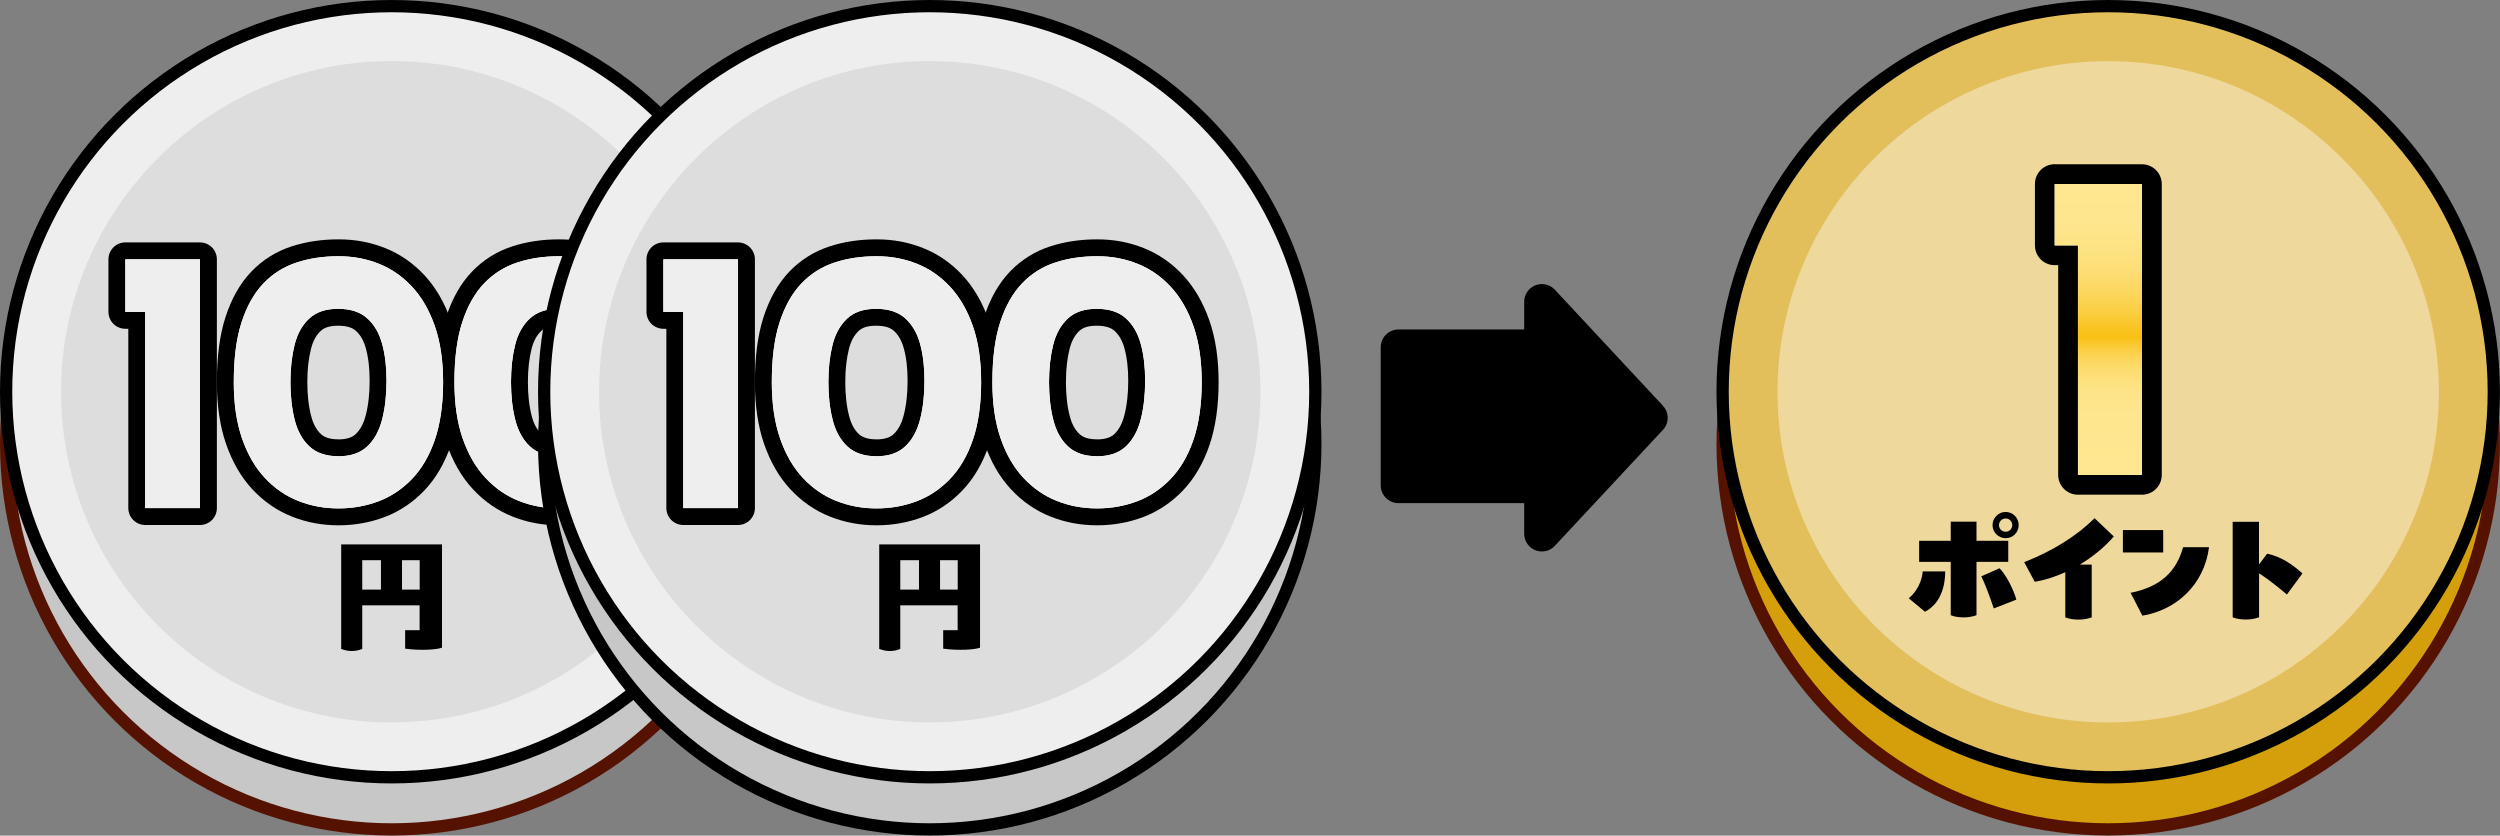
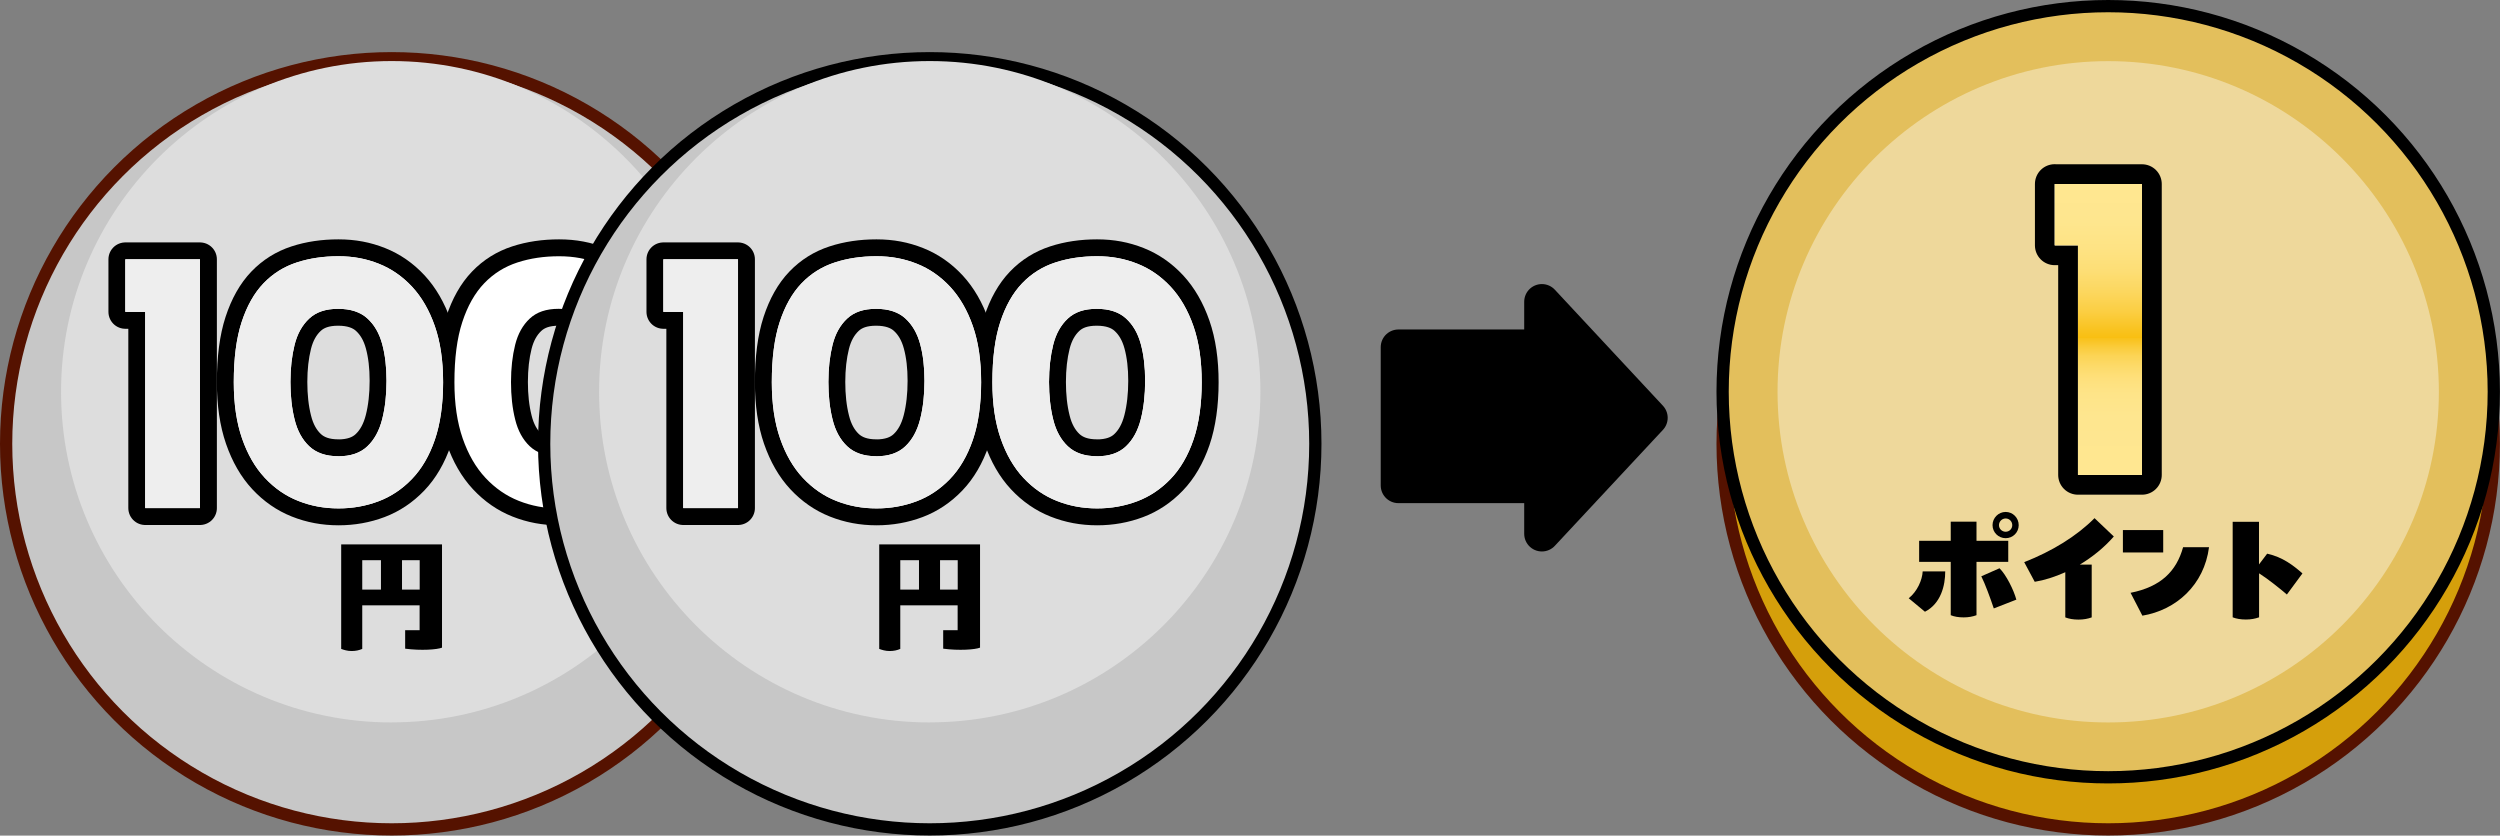
<svg xmlns="http://www.w3.org/2000/svg" id="_レイヤー_2" data-name="レイヤー 2" viewBox="0 0 318.15 106.34">
  <rect x="0" y="0" width="318.15" height="106.34" fill="#808080" stroke="none" />
  <defs>
    <style>
      .cls-1 {
        stroke-width: 4.3px;
      }

      .cls-1, .cls-2 {
        fill: none;
      }

      .cls-1, .cls-2, .cls-3 {
        stroke-linecap: round;
        stroke-linejoin: round;
      }

      .cls-1, .cls-2, .cls-3, .cls-4, .cls-5, .cls-6 {
        stroke: #000;
      }

      .cls-7 {
        fill: #eed89b;
      }

      .cls-2 {
        stroke-width: 5.03px;
      }

      .cls-3 {
        stroke-width: 4.5px;
      }

      .cls-4 {
        fill: #e3bf5c;
      }

      .cls-4, .cls-8, .cls-5, .cls-9, .cls-6 {
        stroke-miterlimit: 10;
        stroke-width: 1.56px;
      }

      .cls-8 {
        fill: #d59f0b;
      }

      .cls-8, .cls-9 {
        stroke: #551200;
      }

      .cls-5, .cls-10 {
        fill: #eee;
      }

      .cls-9, .cls-6 {
        fill: #c7c7c7;
      }

      .cls-11 {
        fill: #ddd;
      }

      .cls-12 {
        fill: #fff;
      }

      .cls-13 {
        fill: url(#_名称未設定グラデーション_394);
      }
    </style>
    <linearGradient id="_名称未設定グラデーション_394" data-name="名称未設定グラデーション 394" x1="267.04" y1="60.44" x2="267.04" y2="23.42" gradientUnits="userSpaceOnUse">
      <stop offset="0" stop-color="#ffe791" />
      <stop offset=".2" stop-color="#fee68f" />
      <stop offset=".28" stop-color="#fee488" />
      <stop offset=".33" stop-color="#fee07c" />
      <stop offset=".37" stop-color="#fddb6b" />
      <stop offset=".41" stop-color="#fcd455" />
      <stop offset=".44" stop-color="#facb3a" />
      <stop offset=".47" stop-color="#f9c21a" />
      <stop offset=".47" stop-color="#f9bf11" />
      <stop offset=".5" stop-color="#f9c320" />
      <stop offset=".56" stop-color="#fbce42" />
      <stop offset=".63" stop-color="#fcd75f" />
      <stop offset=".7" stop-color="#fdde75" />
      <stop offset=".78" stop-color="#fee384" />
      <stop offset=".87" stop-color="#fee68e" />
      <stop offset="1" stop-color="#ffe791" />
    </linearGradient>
  </defs>
  <g id="_レイヤー_2-2" data-name="レイヤー 2">
    <g>
      <g>
        <g>
          <circle class="cls-8" cx="268.29" cy="56.48" r="49.07" />
          <circle class="cls-4" cx="268.29" cy="49.85" r="49.07" />
          <path class="cls-7" d="M268.29,91.94c-23.21,0-42.08-18.88-42.08-42.08s18.88-42.08,42.08-42.08,42.08,18.88,42.08,42.08-18.88,42.08-42.08,42.08Z" />
        </g>
        <g>
          <path class="cls-2" d="M261.48,23.42h11.11v37.02h-8.15v-29.21h-2.96v-7.82Z" />
          <g>
            <path class="cls-12" d="M261.48,23.42h11.11v37.02h-8.15v-29.21h-2.96v-7.82Z" />
            <path class="cls-13" d="M261.48,23.42h11.11v37.02h-8.15v-29.21h-2.96v-7.82Z" />
          </g>
        </g>
        <g>
          <path d="M242.9,76.14c1.09-.87,1.73-2.33,1.78-3.42h2.87c0,1.79-.55,4.09-2.58,5.13l-2.06-1.71ZM251.53,66.39v2.43h4.04v2.68h-4.04v6.79c-.49.18-1.02.28-1.64.28-.65,0-1.21-.1-1.64-.28v-6.79h-4.02v-2.68h4.02v-2.43h3.28ZM254.46,72.32c.84.82,1.81,2.76,2.14,3.99l-2.87,1.12c-.44-1.31-1.11-3.15-1.59-4.09l2.31-1.02ZM253.57,66.83c0-.92.75-1.68,1.67-1.68s1.66.75,1.66,1.68-.74,1.66-1.66,1.66-1.67-.74-1.67-1.66ZM254.39,66.83c0,.47.38.84.85.84s.84-.37.84-.84-.37-.85-.84-.85-.85.39-.85.85Z" />
          <path d="M269,68.28c-1.26,1.44-2.76,2.63-4.32,3.57h1.51v6.72c-.5.18-1.04.28-1.68.28-.67,0-1.22-.1-1.68-.28v-5.75c-1.34.6-2.66,1.02-3.89,1.22l-1.34-2.5c3.54-1.39,6.67-3.3,8.95-5.6l2.45,2.33Z" />
          <path d="M270.16,67.46h5.13v2.85h-5.13v-2.85ZM271.14,75.44c3.87-.77,5.83-2.75,6.68-5.8h3.3c-.62,4.79-4.16,7.99-8.48,8.71l-1.51-2.92Z" />
          <path d="M291.03,75.66c-.74-.64-2.41-1.99-3.54-2.7v5.6c-.5.18-1.04.28-1.68.28-.67,0-1.22-.1-1.68-.28v-12.16h3.35v5.43l1.04-1.37c1.98.44,3.32,1.49,4.49,2.51l-1.99,2.7Z" />
        </g>
      </g>
      <g>
        <g>
          <g>
            <circle class="cls-9" cx="49.85" cy="56.48" r="49.07" />
-             <circle class="cls-5" cx="49.85" cy="49.85" r="49.07" />
            <path class="cls-11" d="M49.85,91.94c-23.21,0-42.08-18.88-42.08-42.08S26.65,7.77,49.85,7.77s42.08,18.88,42.08,42.08-18.88,42.08-42.08,42.08Z" />
          </g>
          <g>
            <g>
              <path class="cls-1" d="M15.95,33h9.5v31.66h-6.97v-24.97h-2.53v-6.68Z" />
              <path class="cls-1" d="M43.07,64.7c-1.81,0-3.53-.32-5.13-.96-1.61-.64-3.02-1.62-4.25-2.94-1.23-1.32-2.19-2.99-2.89-5.01-.7-2.02-1.05-4.4-1.05-7.14,0-3.06.33-5.61,1-7.66.67-2.05,1.6-3.7,2.79-4.94,1.19-1.24,2.6-2.12,4.23-2.65,1.62-.53,3.39-.79,5.3-.79s3.53.32,5.13.95c1.61.64,3.02,1.62,4.25,2.94,1.22,1.32,2.19,2.99,2.89,5.01.7,2.02,1.05,4.4,1.05,7.14s-.35,5.27-1.05,7.31c-.7,2.04-1.67,3.7-2.91,4.99-1.24,1.29-2.66,2.24-4.25,2.84-1.59.6-3.29.91-5.11.91ZM43.03,58.07c1.59,0,2.83-.42,3.72-1.27.89-.84,1.52-2,1.89-3.46.37-1.46.55-3.09.55-4.87s-.18-3.31-.55-4.68c-.37-1.37-1-2.46-1.89-3.27-.89-.81-2.13-1.22-3.72-1.22s-2.79.41-3.68,1.24c-.89.83-1.51,1.94-1.86,3.34-.35,1.4-.53,2.98-.53,4.73s.17,3.34.53,4.77c.35,1.43.97,2.57,1.86,3.41.89.84,2.12,1.27,3.68,1.27Z" />
              <path class="cls-1" d="M71.15,64.7c-1.81,0-3.53-.32-5.13-.96-1.61-.64-3.02-1.62-4.25-2.94-1.23-1.32-2.19-2.99-2.89-5.01-.7-2.02-1.05-4.4-1.05-7.14,0-3.06.33-5.61,1-7.66.67-2.05,1.6-3.7,2.79-4.94,1.19-1.24,2.6-2.12,4.23-2.65,1.62-.53,3.39-.79,5.3-.79s3.53.32,5.13.95c1.61.64,3.02,1.62,4.25,2.94,1.22,1.32,2.19,2.99,2.89,5.01.7,2.02,1.05,4.4,1.05,7.14s-.35,5.27-1.05,7.31c-.7,2.04-1.67,3.7-2.91,4.99-1.24,1.29-2.66,2.24-4.25,2.84-1.59.6-3.29.91-5.11.91ZM71.1,58.07c1.59,0,2.83-.42,3.72-1.27.89-.84,1.52-2,1.89-3.46.37-1.46.55-3.09.55-4.87s-.18-3.31-.55-4.68c-.37-1.37-1-2.46-1.89-3.27-.89-.81-2.13-1.22-3.72-1.22s-2.79.41-3.68,1.24c-.89.83-1.51,1.94-1.86,3.34-.35,1.4-.53,2.98-.53,4.73s.17,3.34.53,4.77c.35,1.43.97,2.57,1.86,3.41.89.84,2.12,1.27,3.68,1.27Z" />
            </g>
            <g>
              <g>
                <path class="cls-12" d="M15.95,33h9.5v31.66h-6.97v-24.97h-2.53v-6.68Z" />
                <path class="cls-12" d="M43.07,64.7c-1.81,0-3.53-.32-5.13-.96-1.61-.64-3.02-1.62-4.25-2.94-1.23-1.32-2.19-2.99-2.89-5.01-.7-2.02-1.05-4.4-1.05-7.14,0-3.06.33-5.61,1-7.66.67-2.05,1.6-3.7,2.79-4.94,1.19-1.24,2.6-2.12,4.23-2.65,1.62-.53,3.39-.79,5.3-.79s3.53.32,5.13.95c1.61.64,3.02,1.62,4.25,2.94,1.22,1.32,2.19,2.99,2.89,5.01.7,2.02,1.05,4.4,1.05,7.14s-.35,5.27-1.05,7.31c-.7,2.04-1.67,3.7-2.91,4.99-1.24,1.29-2.66,2.24-4.25,2.84-1.59.6-3.29.91-5.11.91ZM43.03,58.07c1.59,0,2.83-.42,3.72-1.27.89-.84,1.52-2,1.89-3.46.37-1.46.55-3.09.55-4.87s-.18-3.31-.55-4.68c-.37-1.37-1-2.46-1.89-3.27-.89-.81-2.13-1.22-3.72-1.22s-2.79.41-3.68,1.24c-.89.83-1.51,1.94-1.86,3.34-.35,1.4-.53,2.98-.53,4.73s.17,3.34.53,4.77c.35,1.43.97,2.57,1.86,3.41.89.84,2.12,1.27,3.68,1.27Z" />
                <path class="cls-12" d="M71.15,64.7c-1.81,0-3.53-.32-5.13-.96-1.61-.64-3.02-1.62-4.25-2.94-1.23-1.32-2.19-2.99-2.89-5.01-.7-2.02-1.05-4.4-1.05-7.14,0-3.06.33-5.61,1-7.66.67-2.05,1.6-3.7,2.79-4.94,1.19-1.24,2.6-2.12,4.23-2.65,1.62-.53,3.39-.79,5.3-.79s3.53.32,5.13.95c1.61.64,3.02,1.62,4.25,2.94,1.22,1.32,2.19,2.99,2.89,5.01.7,2.02,1.05,4.4,1.05,7.14s-.35,5.27-1.05,7.31c-.7,2.04-1.67,3.7-2.91,4.99-1.24,1.29-2.66,2.24-4.25,2.84-1.59.6-3.29.91-5.11.91ZM71.1,58.07c1.59,0,2.83-.42,3.72-1.27.89-.84,1.52-2,1.89-3.46.37-1.46.55-3.09.55-4.87s-.18-3.31-.55-4.68c-.37-1.37-1-2.46-1.89-3.27-.89-.81-2.13-1.22-3.72-1.22s-2.79.41-3.68,1.24c-.89.83-1.51,1.94-1.86,3.34-.35,1.4-.53,2.98-.53,4.73s.17,3.34.53,4.77c.35,1.43.97,2.57,1.86,3.41.89.84,2.12,1.27,3.68,1.27Z" />
              </g>
              <g>
                <path class="cls-10" d="M15.95,33h9.5v31.66h-6.97v-24.97h-2.53v-6.68Z" />
                <path class="cls-10" d="M43.07,64.7c-1.81,0-3.53-.32-5.13-.96-1.61-.64-3.02-1.62-4.25-2.94-1.23-1.32-2.19-2.99-2.89-5.01-.7-2.02-1.05-4.4-1.05-7.14,0-3.06.33-5.61,1-7.66.67-2.05,1.6-3.7,2.79-4.94,1.19-1.24,2.6-2.12,4.23-2.65,1.62-.53,3.39-.79,5.3-.79s3.53.32,5.13.95c1.61.64,3.02,1.62,4.25,2.94,1.22,1.32,2.19,2.99,2.89,5.01.7,2.02,1.05,4.4,1.05,7.14s-.35,5.27-1.05,7.31c-.7,2.04-1.67,3.7-2.91,4.99-1.24,1.29-2.66,2.24-4.25,2.84-1.59.6-3.29.91-5.11.91ZM43.03,58.07c1.59,0,2.83-.42,3.72-1.27.89-.84,1.52-2,1.89-3.46.37-1.46.55-3.09.55-4.87s-.18-3.31-.55-4.68c-.37-1.37-1-2.46-1.89-3.27-.89-.81-2.13-1.22-3.72-1.22s-2.79.41-3.68,1.24c-.89.83-1.51,1.94-1.86,3.34-.35,1.4-.53,2.98-.53,4.73s.17,3.34.53,4.77c.35,1.43.97,2.57,1.86,3.41.89.84,2.12,1.27,3.68,1.27Z" />
-                 <path class="cls-10" d="M71.15,64.7c-1.81,0-3.53-.32-5.13-.96-1.61-.64-3.02-1.62-4.25-2.94-1.23-1.32-2.19-2.99-2.89-5.01-.7-2.02-1.05-4.4-1.05-7.14,0-3.06.33-5.61,1-7.66.67-2.05,1.6-3.7,2.79-4.94,1.19-1.24,2.6-2.12,4.23-2.65,1.62-.53,3.39-.79,5.3-.79s3.53.32,5.13.95c1.61.64,3.02,1.62,4.25,2.94,1.22,1.32,2.19,2.99,2.89,5.01.7,2.02,1.05,4.4,1.05,7.14s-.35,5.27-1.05,7.31c-.7,2.04-1.67,3.7-2.91,4.99-1.24,1.29-2.66,2.24-4.25,2.84-1.59.6-3.29.91-5.11.91ZM71.1,58.07c1.59,0,2.83-.42,3.72-1.27.89-.84,1.52-2,1.89-3.46.37-1.46.55-3.09.55-4.87s-.18-3.31-.55-4.68c-.37-1.37-1-2.46-1.89-3.27-.89-.81-2.13-1.22-3.72-1.22s-2.79.41-3.68,1.24c-.89.83-1.51,1.94-1.86,3.34-.35,1.4-.53,2.98-.53,4.73s.17,3.34.53,4.77c.35,1.43.97,2.57,1.86,3.41.89.84,2.12,1.27,3.68,1.27Z" />
              </g>
            </g>
          </g>
          <path d="M43.42,69.28h12.83v13.14c-.62.25-2.66.4-4.69.13v-2.35h1.84v-3.17h-7.3v5.55c-.4.17-.82.27-1.36.27s-.99-.15-1.32-.27v-13.3ZM48.48,75.03v-3.74h-2.38v3.74h2.38ZM51.16,71.29v3.74h2.25v-3.74h-2.25Z" />
        </g>
        <g>
          <g>
            <circle class="cls-6" cx="118.32" cy="56.48" r="49.07" />
-             <circle class="cls-5" cx="118.32" cy="49.85" r="49.07" />
            <path class="cls-11" d="M118.32,91.94c-23.21,0-42.08-18.88-42.08-42.08S95.12,7.77,118.32,7.77s42.08,18.88,42.08,42.08-18.88,42.08-42.08,42.08Z" />
          </g>
          <g>
            <g>
              <path class="cls-1" d="M84.42,33h9.5v31.66h-6.97v-24.97h-2.53v-6.68Z" />
              <path class="cls-1" d="M111.54,64.7c-1.81,0-3.53-.32-5.13-.96-1.61-.64-3.02-1.62-4.25-2.94-1.23-1.32-2.19-2.99-2.89-5.01-.7-2.02-1.05-4.4-1.05-7.14,0-3.06.33-5.61,1-7.66.67-2.05,1.6-3.7,2.79-4.94,1.19-1.24,2.6-2.12,4.23-2.65,1.62-.53,3.39-.79,5.3-.79s3.53.32,5.13.95c1.61.64,3.02,1.62,4.25,2.94,1.22,1.32,2.19,2.99,2.89,5.01.7,2.02,1.05,4.4,1.05,7.14s-.35,5.27-1.05,7.31c-.7,2.04-1.67,3.7-2.91,4.99-1.24,1.29-2.66,2.24-4.25,2.84-1.59.6-3.29.91-5.11.91ZM111.49,58.07c1.59,0,2.83-.42,3.72-1.27.89-.84,1.52-2,1.89-3.46.37-1.46.55-3.09.55-4.87s-.18-3.31-.55-4.68c-.37-1.37-1-2.46-1.89-3.27-.89-.81-2.13-1.22-3.72-1.22s-2.79.41-3.68,1.24c-.89.83-1.51,1.94-1.86,3.34-.35,1.4-.53,2.98-.53,4.73s.17,3.34.53,4.77c.35,1.43.97,2.57,1.86,3.41.89.84,2.12,1.27,3.68,1.27Z" />
              <path class="cls-1" d="M139.61,64.7c-1.81,0-3.53-.32-5.13-.96-1.61-.64-3.02-1.62-4.25-2.94-1.23-1.32-2.19-2.99-2.89-5.01-.7-2.02-1.05-4.4-1.05-7.14,0-3.06.33-5.61,1-7.66.67-2.05,1.6-3.7,2.79-4.94,1.19-1.24,2.6-2.12,4.23-2.65,1.62-.53,3.39-.79,5.3-.79s3.53.32,5.13.95c1.61.64,3.02,1.62,4.25,2.94,1.22,1.32,2.19,2.99,2.89,5.01.7,2.02,1.05,4.4,1.05,7.14s-.35,5.27-1.05,7.31c-.7,2.04-1.67,3.7-2.91,4.99-1.24,1.29-2.66,2.24-4.25,2.84-1.59.6-3.29.91-5.11.91ZM139.57,58.07c1.59,0,2.83-.42,3.72-1.27.89-.84,1.52-2,1.89-3.46.37-1.46.55-3.09.55-4.87s-.18-3.31-.55-4.68c-.37-1.37-1-2.46-1.89-3.27-.89-.81-2.13-1.22-3.72-1.22s-2.79.41-3.68,1.24c-.89.83-1.51,1.94-1.86,3.34-.35,1.4-.53,2.98-.53,4.73s.17,3.34.53,4.77c.35,1.43.97,2.57,1.86,3.41.89.84,2.12,1.27,3.68,1.27Z" />
            </g>
            <g>
              <g>
                <path class="cls-12" d="M84.42,33h9.5v31.66h-6.97v-24.97h-2.53v-6.68Z" />
                <path class="cls-12" d="M111.54,64.7c-1.81,0-3.53-.32-5.13-.96-1.61-.64-3.02-1.62-4.25-2.94-1.23-1.32-2.19-2.99-2.89-5.01-.7-2.02-1.05-4.4-1.05-7.14,0-3.06.33-5.61,1-7.66.67-2.05,1.6-3.7,2.79-4.94,1.19-1.24,2.6-2.12,4.23-2.65,1.62-.53,3.39-.79,5.3-.79s3.53.32,5.13.95c1.61.64,3.02,1.62,4.25,2.94,1.22,1.32,2.19,2.99,2.89,5.01.7,2.02,1.05,4.4,1.05,7.14s-.35,5.27-1.05,7.31c-.7,2.04-1.67,3.7-2.91,4.99-1.24,1.29-2.66,2.24-4.25,2.84-1.59.6-3.29.91-5.11.91ZM111.49,58.07c1.59,0,2.83-.42,3.72-1.27.89-.84,1.52-2,1.89-3.46.37-1.46.55-3.09.55-4.87s-.18-3.31-.55-4.68c-.37-1.37-1-2.46-1.89-3.27-.89-.81-2.13-1.22-3.72-1.22s-2.79.41-3.68,1.24c-.89.83-1.51,1.94-1.86,3.34-.35,1.4-.53,2.98-.53,4.73s.17,3.34.53,4.77c.35,1.43.97,2.57,1.86,3.41.89.84,2.12,1.27,3.68,1.27Z" />
                <path class="cls-12" d="M139.61,64.7c-1.81,0-3.53-.32-5.13-.96-1.61-.64-3.02-1.62-4.25-2.94-1.23-1.32-2.19-2.99-2.89-5.01-.7-2.02-1.05-4.4-1.05-7.14,0-3.06.33-5.61,1-7.66.67-2.05,1.6-3.7,2.79-4.94,1.19-1.24,2.6-2.12,4.23-2.65,1.62-.53,3.39-.79,5.3-.79s3.53.32,5.13.95c1.61.64,3.02,1.62,4.25,2.94,1.22,1.32,2.19,2.99,2.89,5.01.7,2.02,1.05,4.4,1.05,7.14s-.35,5.27-1.05,7.31c-.7,2.04-1.67,3.7-2.91,4.99-1.24,1.29-2.66,2.24-4.25,2.84-1.59.6-3.29.91-5.11.91ZM139.57,58.07c1.59,0,2.83-.42,3.72-1.27.89-.84,1.52-2,1.89-3.46.37-1.46.55-3.09.55-4.87s-.18-3.31-.55-4.68c-.37-1.37-1-2.46-1.89-3.27-.89-.81-2.13-1.22-3.72-1.22s-2.79.41-3.68,1.24c-.89.83-1.51,1.94-1.86,3.34-.35,1.4-.53,2.98-.53,4.73s.17,3.34.53,4.77c.35,1.43.97,2.57,1.86,3.41.89.84,2.12,1.27,3.68,1.27Z" />
              </g>
              <g>
                <path class="cls-10" d="M84.42,33h9.5v31.66h-6.97v-24.97h-2.53v-6.68Z" />
                <path class="cls-10" d="M111.54,64.7c-1.81,0-3.53-.32-5.13-.96-1.61-.64-3.02-1.62-4.25-2.94-1.23-1.32-2.19-2.99-2.89-5.01-.7-2.02-1.05-4.4-1.05-7.14,0-3.06.33-5.61,1-7.66.67-2.05,1.6-3.7,2.79-4.94,1.19-1.24,2.6-2.12,4.23-2.65,1.62-.53,3.39-.79,5.3-.79s3.53.32,5.13.95c1.61.64,3.02,1.62,4.25,2.94,1.22,1.32,2.19,2.99,2.89,5.01.7,2.02,1.05,4.4,1.05,7.14s-.35,5.27-1.05,7.31c-.7,2.04-1.67,3.7-2.91,4.99-1.24,1.29-2.66,2.24-4.25,2.84-1.59.6-3.29.91-5.11.91ZM111.49,58.07c1.59,0,2.83-.42,3.72-1.27.89-.84,1.52-2,1.89-3.46.37-1.46.55-3.09.55-4.87s-.18-3.31-.55-4.68c-.37-1.37-1-2.46-1.89-3.27-.89-.81-2.13-1.22-3.72-1.22s-2.79.41-3.68,1.24c-.89.83-1.51,1.94-1.86,3.34-.35,1.4-.53,2.98-.53,4.73s.17,3.34.53,4.77c.35,1.43.97,2.57,1.86,3.41.89.84,2.12,1.27,3.68,1.27Z" />
                <path class="cls-10" d="M139.61,64.7c-1.81,0-3.53-.32-5.13-.96-1.61-.64-3.02-1.62-4.25-2.94-1.23-1.32-2.19-2.99-2.89-5.01-.7-2.02-1.05-4.4-1.05-7.14,0-3.06.33-5.61,1-7.66.67-2.05,1.6-3.7,2.79-4.94,1.19-1.24,2.6-2.12,4.23-2.65,1.62-.53,3.39-.79,5.3-.79s3.53.32,5.13.95c1.61.64,3.02,1.62,4.25,2.94,1.22,1.32,2.19,2.99,2.89,5.01.7,2.02,1.05,4.4,1.05,7.14s-.35,5.27-1.05,7.31c-.7,2.04-1.67,3.7-2.91,4.99-1.24,1.29-2.66,2.24-4.25,2.84-1.59.6-3.29.91-5.11.91ZM139.57,58.07c1.59,0,2.83-.42,3.72-1.27.89-.84,1.52-2,1.89-3.46.37-1.46.55-3.09.55-4.87s-.18-3.31-.55-4.68c-.37-1.37-1-2.46-1.89-3.27-.89-.81-2.13-1.22-3.72-1.22s-2.79.41-3.68,1.24c-.89.83-1.51,1.94-1.86,3.34-.35,1.4-.53,2.98-.53,4.73s.17,3.34.53,4.77c.35,1.43.97,2.57,1.86,3.41.89.84,2.12,1.27,3.68,1.27Z" />
              </g>
            </g>
          </g>
          <path d="M111.89,69.28h12.83v13.14c-.62.25-2.66.4-4.69.13v-2.35h1.84v-3.17h-7.3v5.55c-.4.17-.82.27-1.36.27s-.99-.15-1.32-.27v-13.3ZM116.95,75.03v-3.74h-2.38v3.74h2.38ZM119.63,71.29v3.74h2.25v-3.74h-2.25Z" />
        </g>
      </g>
      <g>
        <polyline class="cls-3" points="201.31 44.18 177.96 44.18 177.96 61.78 201.31 61.78" />
        <polygon class="cls-3" points="196.22 67.93 209.98 53.17 196.22 38.4 196.22 67.93" />
      </g>
    </g>
  </g>
</svg>